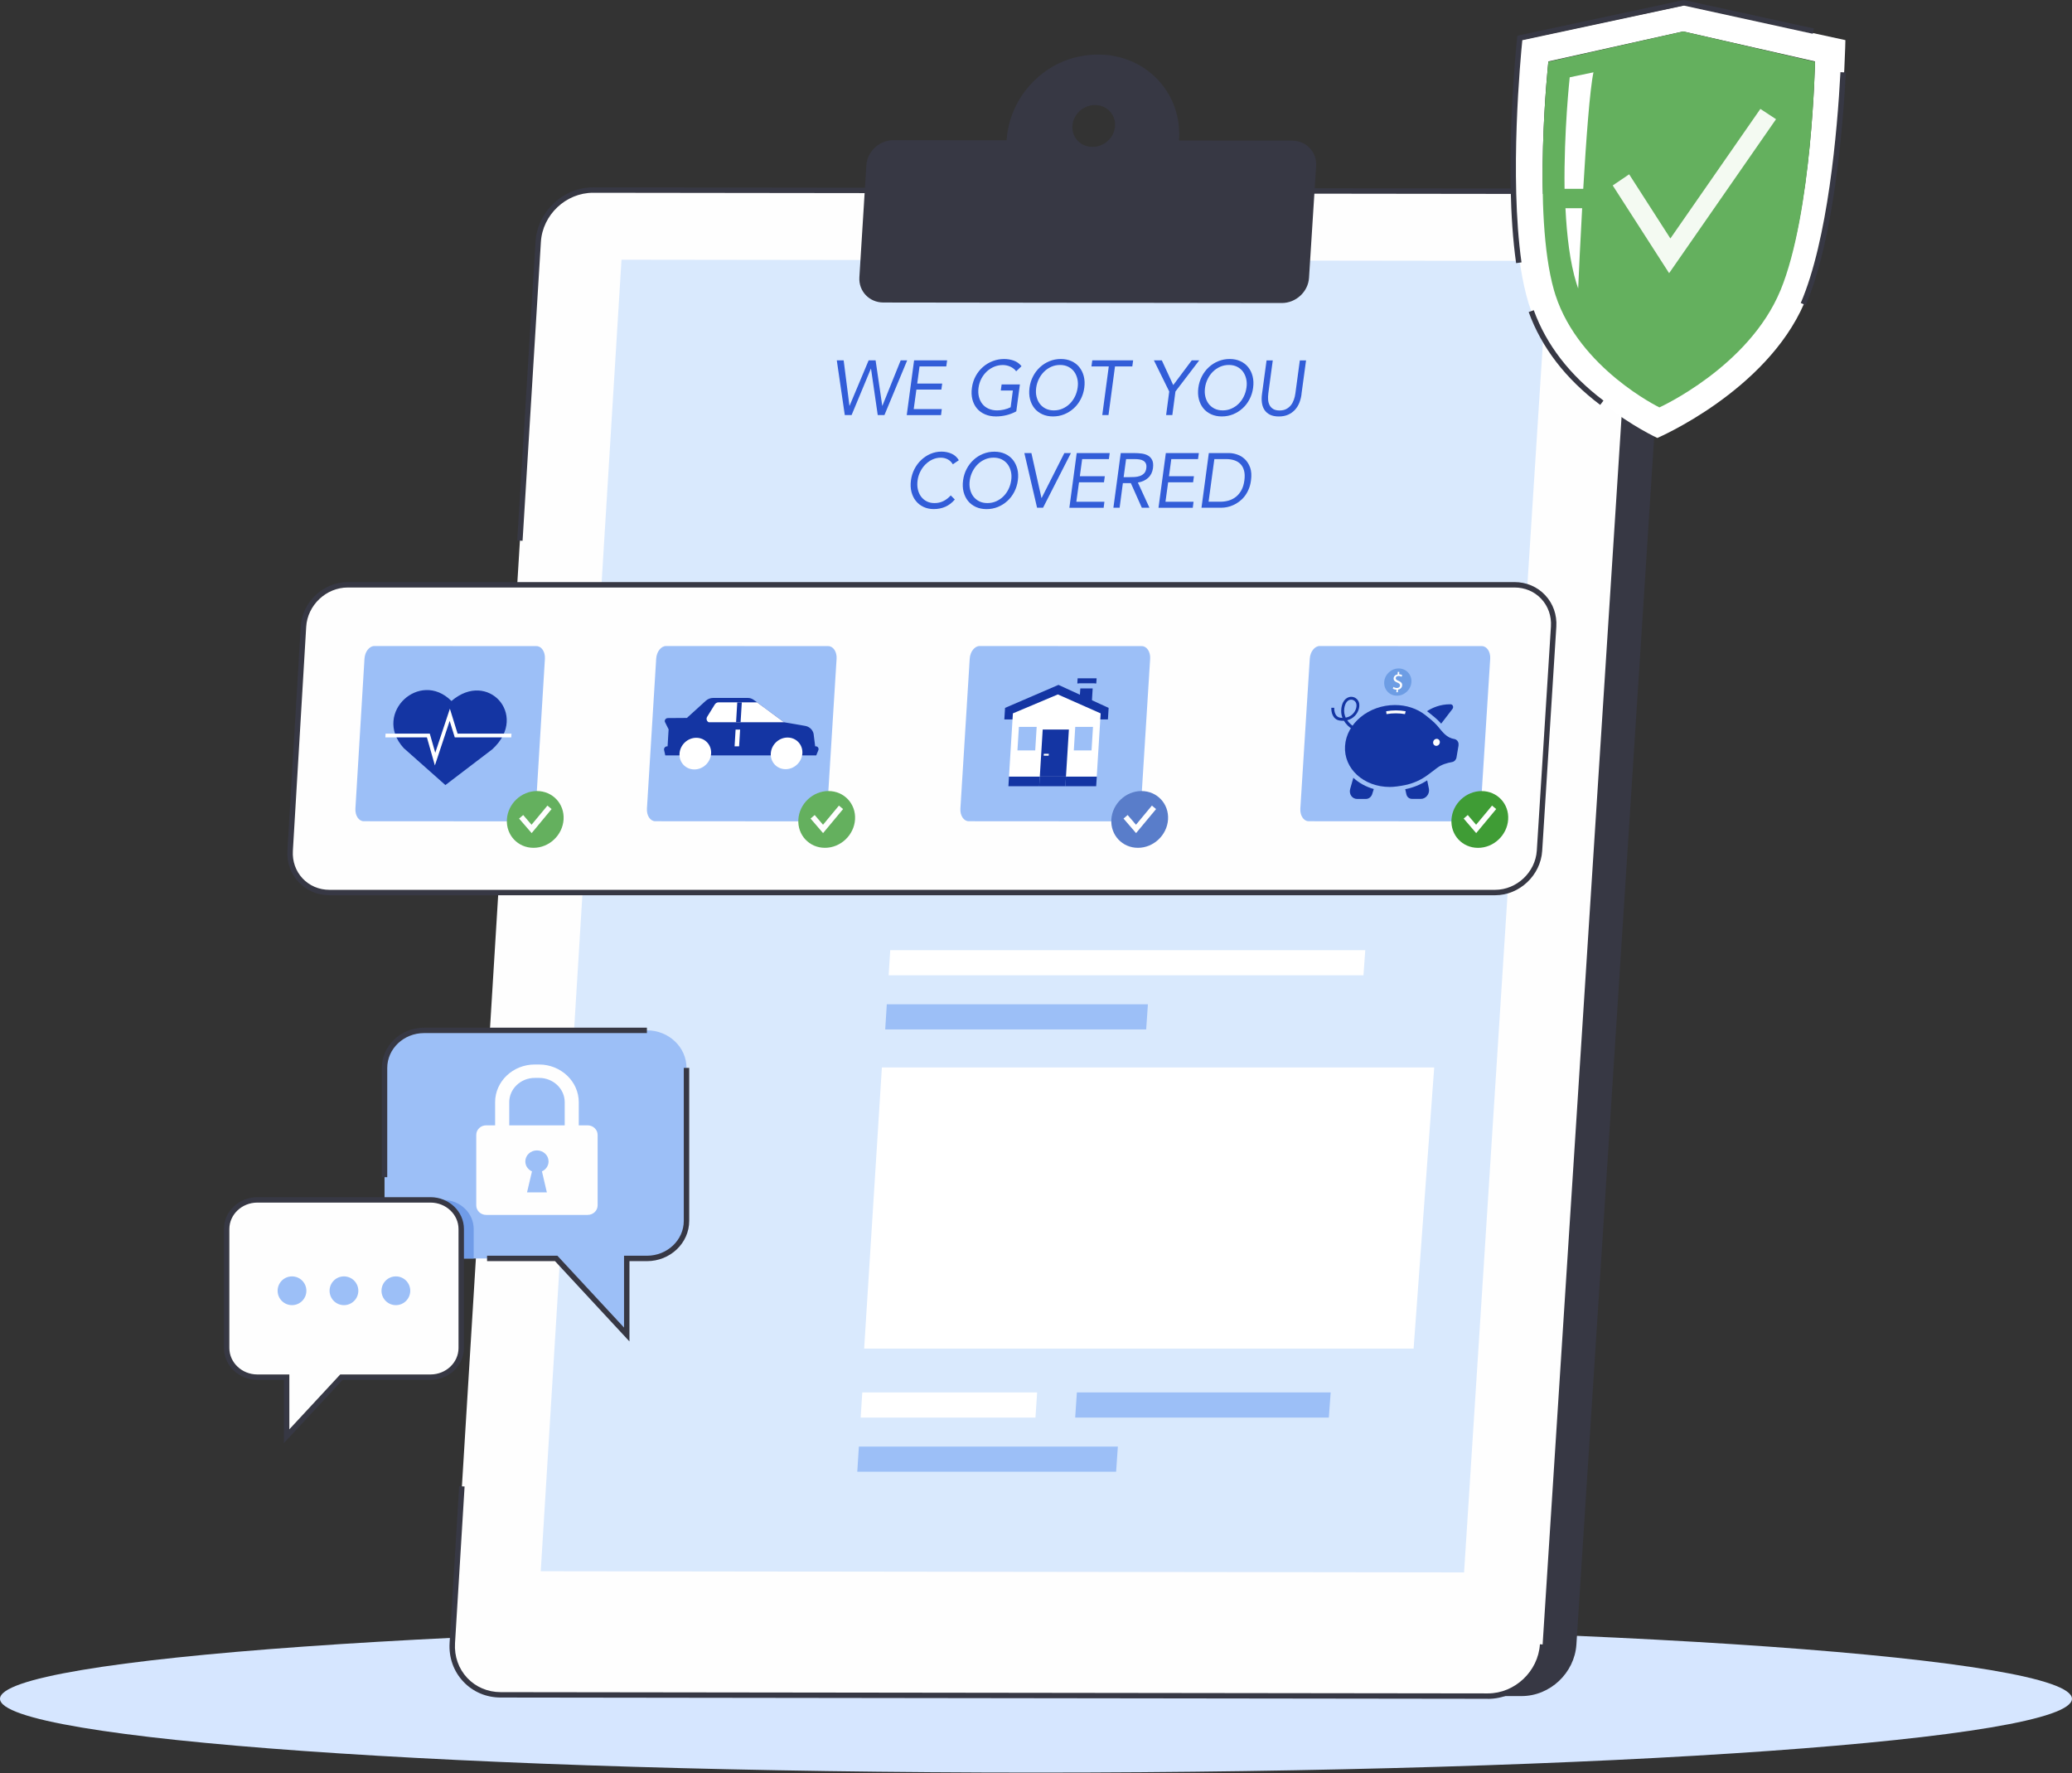
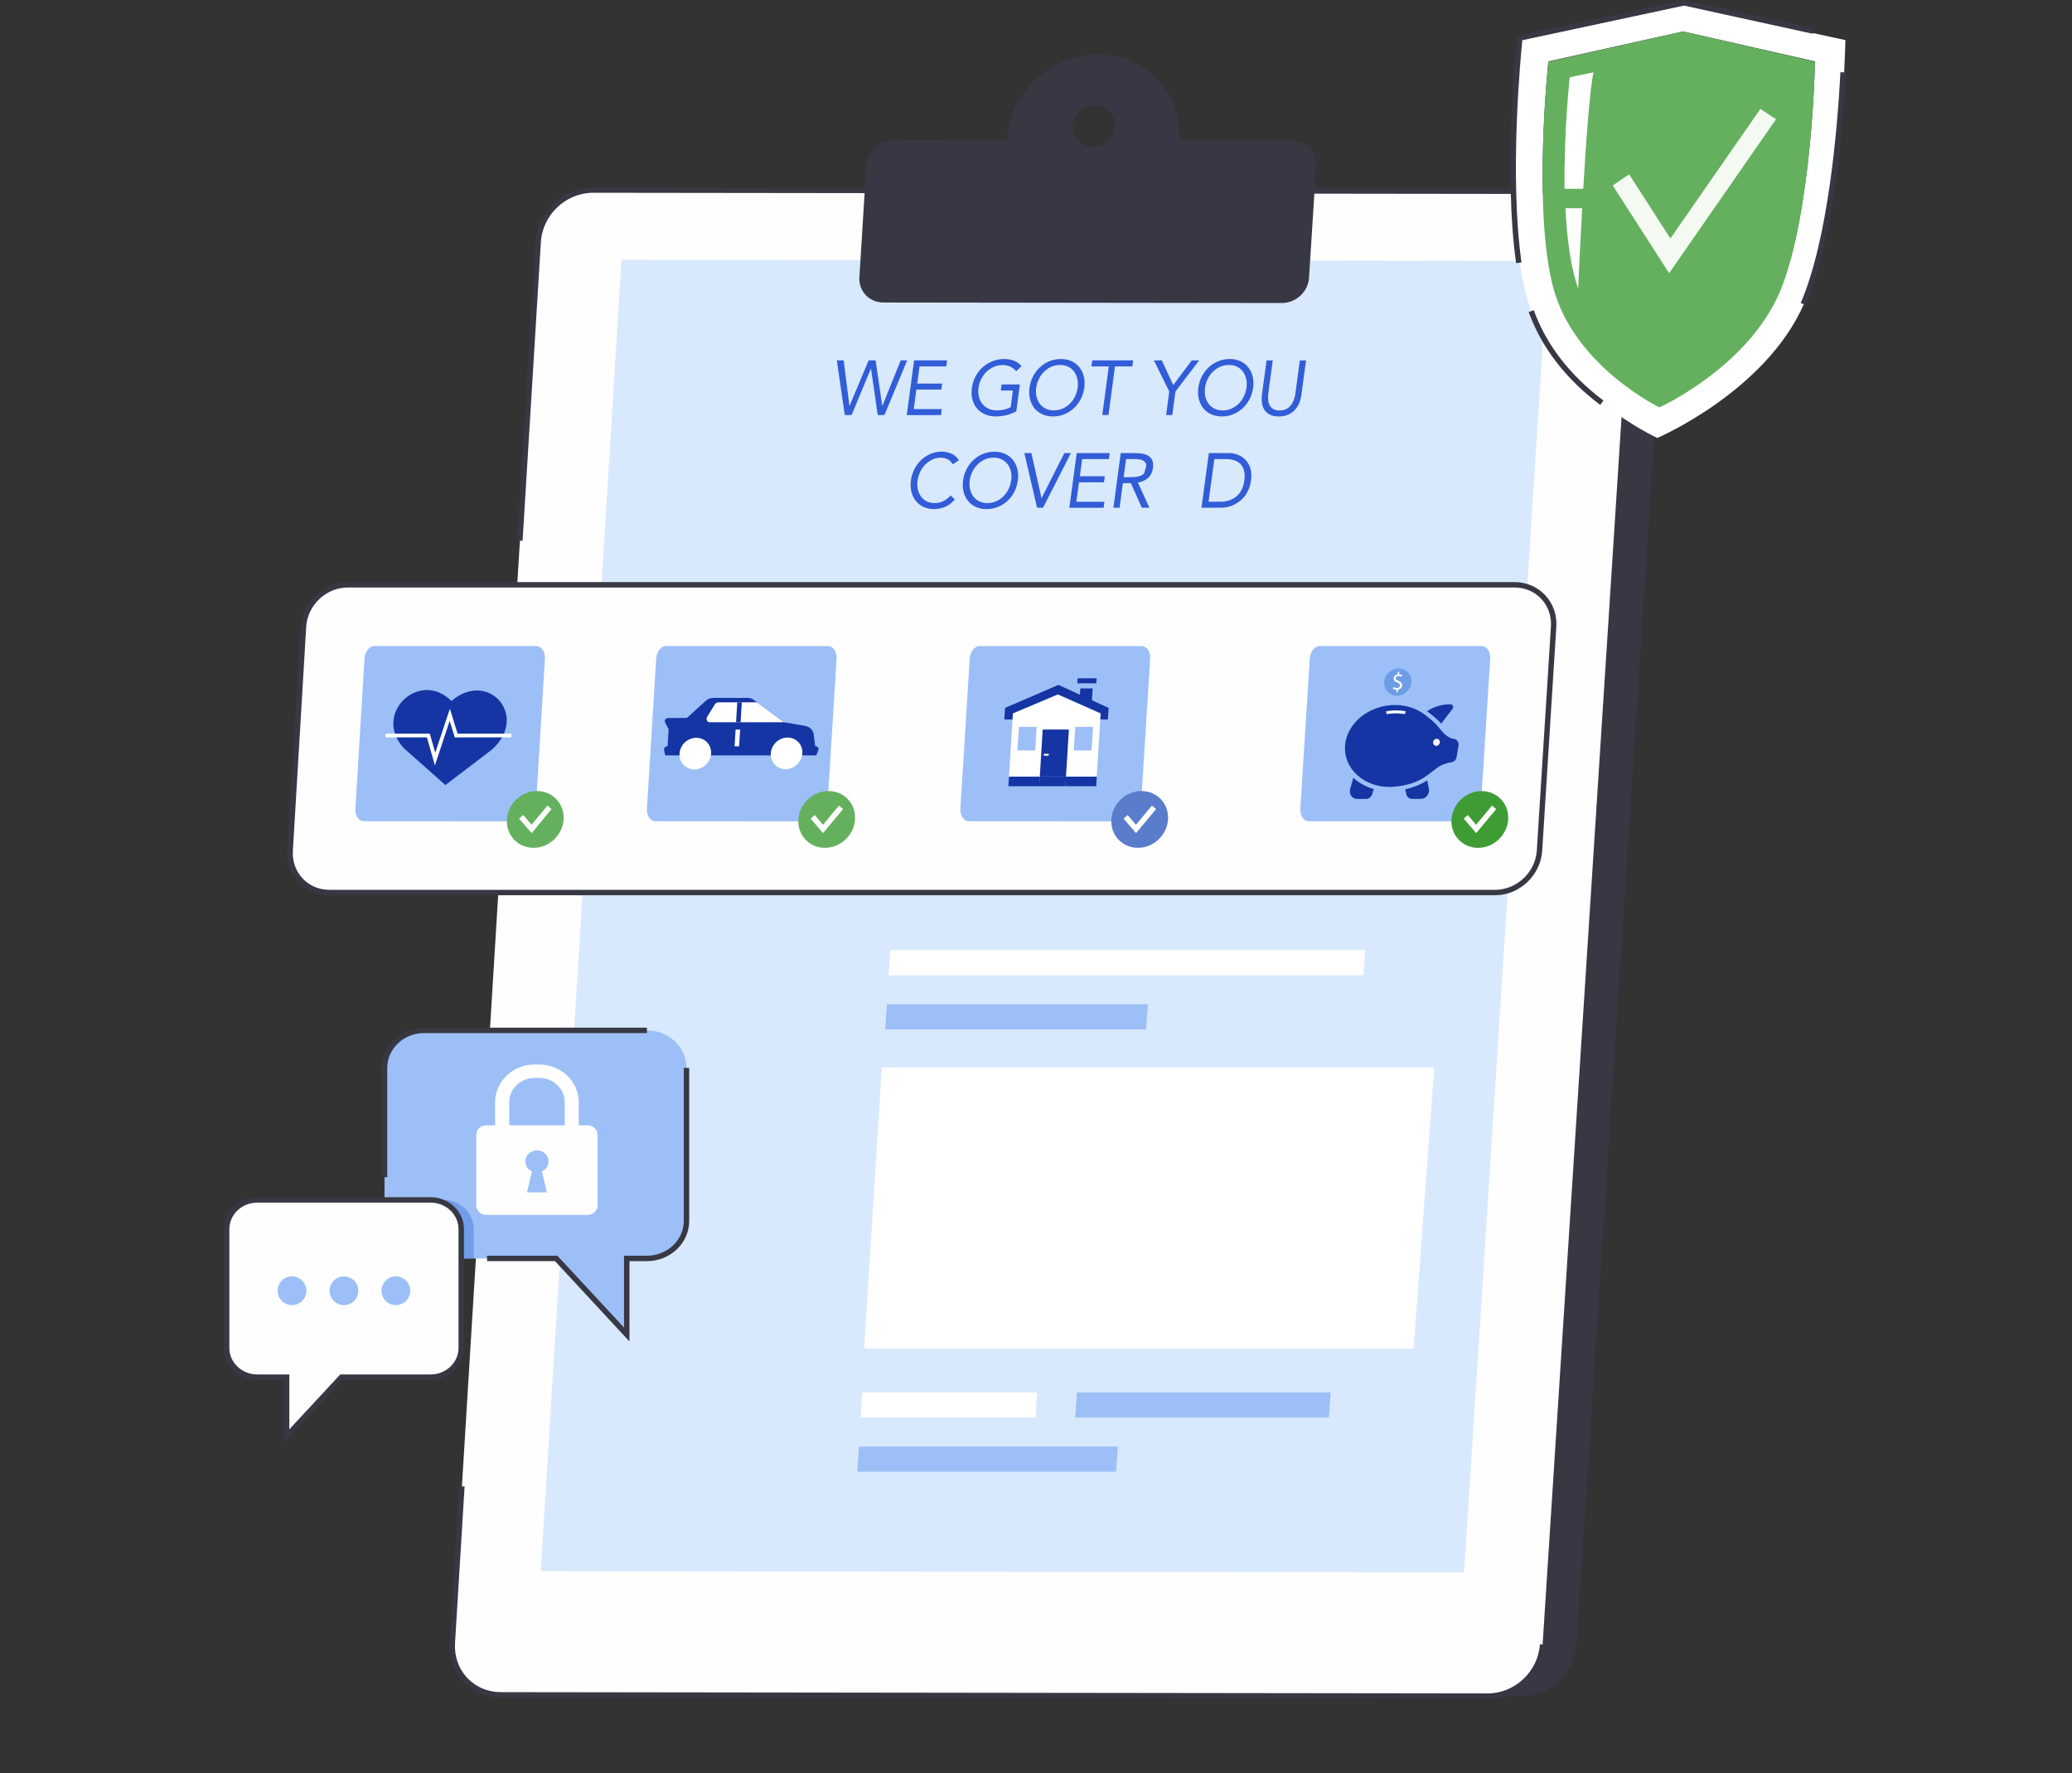
<svg xmlns="http://www.w3.org/2000/svg" alt="We Got You Covered" style="aspect-ratio: 381/326" viewBox="0 0 381 326" fill="none">
  <rect x="0" y="0" width="381" height="326" fill="#333333" stroke="none" />
  <g clip-path="url(#clip0_2517_13352)">
-     <path d="M190.497 325.906C295.705 325.906 380.993 319.832 380.993 312.339C380.993 304.845 295.705 298.771 190.497 298.771C85.288 298.771 0 304.845 0 312.339C0 319.832 85.288 325.906 190.497 325.906Z" fill="#D6E6FF" />
    <path d="M279.792 311.84L98.271 311.615C93.043 311.615 89.063 307.344 89.389 302.091L105.214 44.442C105.539 39.189 110.057 34.939 115.305 34.946L297.571 35.171C302.819 35.178 306.805 39.442 306.466 44.695L289.871 302.344C289.532 307.597 285.021 311.847 279.786 311.84H279.792Z" fill="#373844" />
    <path d="M273.581 311.84L92.059 311.615C86.831 311.615 82.851 307.344 83.17 302.091L98.975 44.442C99.301 39.189 103.818 34.939 109.067 34.946L291.332 35.171C296.58 35.178 300.567 39.442 300.228 44.695L283.659 302.344C283.32 307.597 278.809 311.847 273.574 311.84H273.581Z" fill="#FEFEFE" />
    <path d="M269.216 289.108L99.434 288.889L114.282 47.75L284.675 47.969L269.216 289.108Z" fill="#D9E9FD" />
    <path d="M96.105 99.431L95.108 99.371L98.477 44.416C98.816 38.917 103.559 34.447 109.053 34.447H109.066L291.332 34.673C294.009 34.673 296.454 35.723 298.228 37.615C300.008 39.515 300.892 42.038 300.719 44.728L299.723 44.662C299.875 42.258 299.085 39.993 297.497 38.299C295.916 36.606 293.723 35.676 291.325 35.669L109.06 35.444H109.047C104.064 35.444 99.766 39.495 99.46 44.476L96.092 99.431H96.105Z" fill="#373844" />
    <path d="M273.594 312.339H273.58L92.059 312.106C89.402 312.106 86.964 311.064 85.19 309.177C83.403 307.278 82.506 304.748 82.672 302.058L84.432 273.249L85.429 273.309L83.668 302.118C83.522 304.529 84.32 306.8 85.914 308.5C87.495 310.18 89.674 311.11 92.053 311.117L273.574 311.349H273.587C278.55 311.349 282.842 307.298 283.16 302.317L284.157 302.384C283.805 307.882 279.068 312.352 273.587 312.352L273.594 312.339Z" fill="#373844" />
    <path d="M216.805 25.834V25.675C217.43 15.992 208.979 8.355 198.648 10.347C191.181 11.788 185.567 18.343 185.102 25.754V25.794L164.301 25.768C161.704 25.768 159.465 27.84 159.305 30.396L158.023 50.977C157.864 53.534 159.837 55.613 162.434 55.619L235.706 55.712C238.304 55.712 240.543 53.64 240.702 51.084L242.011 30.503C242.17 27.946 240.197 25.867 237.599 25.861L216.805 25.834ZM201.897 27.527C198.529 28.258 195.798 25.409 196.735 22.135C197.207 20.481 198.642 19.146 200.342 18.781C203.717 18.051 206.448 20.913 205.505 24.187C205.033 25.834 203.598 27.162 201.904 27.527H201.897Z" fill="#373844" />
    <path d="M200.808 28.285C199.413 28.285 198.11 27.747 197.18 26.75C196.018 25.509 195.626 23.729 196.117 22.002C196.662 20.096 198.283 18.588 200.236 18.163C202.057 17.765 203.857 18.296 205.046 19.571C206.209 20.82 206.607 22.6 206.109 24.333C205.564 26.232 203.943 27.733 201.99 28.158C201.592 28.245 201.193 28.285 200.801 28.285H200.808ZM201.346 19.312C201.047 19.312 200.741 19.346 200.436 19.412C198.987 19.724 197.745 20.88 197.346 22.281C196.968 23.602 197.26 24.904 198.144 25.847C199.04 26.81 200.409 27.209 201.798 26.91C203.239 26.598 204.482 25.449 204.88 24.054C205.259 22.733 204.973 21.424 204.083 20.474C203.379 19.724 202.395 19.312 201.339 19.312H201.346Z" fill="#373844" />
    <path d="M339.332 7.378L309.788 0.956L279.633 7.372C279.633 7.372 276.105 39.541 281.081 55.766C286.051 71.963 304.752 80.524 304.752 80.524C304.752 80.524 324.743 71.963 331.758 55.766C338.787 39.541 339.332 7.372 339.332 7.372V7.378ZM327.42 52.843C321.62 66.75 305.177 74.102 305.177 74.102C305.177 74.102 289.831 66.75 285.792 52.843C281.746 38.91 284.715 11.29 284.715 11.29L309.496 5.778L333.745 11.29C333.745 11.29 333.226 38.91 327.413 52.843H327.42Z" fill="white" />
    <path d="M294.249 74.447C287.891 69.652 283.466 63.907 281.095 57.373L282.031 57.034C284.337 63.383 288.648 68.975 294.847 73.65L294.249 74.447Z" fill="#373844" />
    <path d="M327.387 53.395C321.574 67.467 305.131 74.905 305.131 74.905C305.131 74.905 290.436 67.779 286.031 54.285C285.938 53.992 285.845 53.694 285.759 53.401C281.719 39.309 284.716 11.356 284.716 11.356L306.599 6.435L309.503 5.784L333.752 11.363C333.752 11.363 333.213 39.309 327.387 53.408V53.395Z" fill="#64B05E" />
    <path d="M290.927 38.286C290.588 44.402 290.329 49.988 290.196 53.036C290.083 52.724 289.977 52.412 289.878 52.086C288.688 48.261 288.104 43.333 287.858 38.279H290.927V38.286Z" fill="white" />
    <path d="M291.126 34.713H287.692C287.552 24.114 288.642 14.212 288.642 14.212L293.006 13.295C292.335 16.45 291.664 25.648 291.126 34.713Z" fill="white" />
    <path d="M332.037 56.104L331.121 55.712C336.117 44.064 337.844 24.121 338.422 13.269L339.418 13.322C338.834 24.24 337.093 44.316 332.037 56.104Z" fill="#373844" />
    <path d="M278.783 48.381C276.358 31.266 278.936 7.232 278.962 6.986L279.002 6.628L279.361 6.488L309.635 0L309.742 0.027L333.545 5.24L333.333 6.209L309.629 1.023L279.925 7.392C279.613 10.447 277.527 32.362 279.773 48.241L278.789 48.381H278.783Z" fill="#373844" />
    <path d="M306.918 50.227L296.547 34.096L299.57 32.05L307.15 43.845L323.699 20.023L326.576 21.916L306.918 50.227Z" fill="#F4FAF2" />
    <path d="M274.923 163.909H60.569C56.331 163.909 53.095 160.463 53.348 156.219L55.799 115.024C56.052 110.774 59.699 107.334 63.938 107.334H278.477C282.722 107.334 285.945 110.78 285.679 115.024L283.081 156.219C282.815 160.469 279.161 163.909 274.923 163.909Z" fill="#FEFEFE" />
    <path d="M274.923 164.6H60.569C58.383 164.6 56.384 163.75 54.922 162.203C53.454 160.649 52.723 158.577 52.849 156.379L55.301 115.184C55.567 110.681 59.447 107.022 63.938 107.022H278.477C280.663 107.022 282.669 107.872 284.124 109.419C285.586 110.973 286.317 113.045 286.177 115.243L283.579 156.438C283.294 160.934 279.414 164.6 274.923 164.6ZM63.951 108.018C59.971 108.018 56.543 111.259 56.304 115.243L53.853 156.438C53.74 158.364 54.377 160.164 55.653 161.519C56.922 162.86 58.669 163.604 60.576 163.604H274.923C278.896 163.604 282.337 160.363 282.589 156.379L285.187 115.184C285.307 113.264 284.676 111.458 283.407 110.103C282.144 108.755 280.397 108.018 278.49 108.018H63.951Z" fill="#373844" />
    <path d="M96.69 151.012L66.9 150.992C65.97 150.992 65.279 149.95 65.353 148.661L67.02 121.107C67.1 119.819 67.917 118.776 68.847 118.776L98.65 118.796C99.58 118.796 100.271 119.839 100.198 121.127L98.517 148.681C98.437 149.97 97.62 151.012 96.69 151.012Z" fill="#9CBFF7" />
    <path d="M81.895 144.338L74.228 137.537C71.225 134.217 72.189 130.558 74.341 128.559C76.44 126.606 80.021 125.909 83.017 128.884C86.432 125.955 89.913 126.726 91.747 128.731C93.627 130.79 94.059 134.483 90.571 137.723L90.545 137.75L81.895 144.345V144.338Z" fill="#1435A3" />
    <path d="M79.968 140.732L78.5 135.572H70.86L70.9 134.888H79.031L80.035 138.407L82.725 130.305L84.14 134.888H94.052L94.013 135.572H83.622L82.685 132.543L79.968 140.732Z" fill="white" />
    <path d="M103.632 150.66C103.46 153.543 100.982 155.88 98.105 155.88C95.228 155.88 93.036 153.543 93.209 150.66C93.382 147.778 95.859 145.44 98.736 145.44C101.613 145.44 103.805 147.778 103.632 150.66Z" fill="#64B05E" />
    <path d="M97.76 153.177L95.448 150.501L96.205 149.85L97.74 151.637L100.663 148.117L101.427 148.754L97.76 153.177Z" fill="#FEFEFE" />
    <path d="M150.29 151.012L120.5 150.992C119.57 150.992 118.879 149.95 118.959 148.661L120.66 121.107C120.739 119.819 121.557 118.776 122.487 118.776L152.29 118.796C153.22 118.796 153.911 119.839 153.831 121.127L152.117 148.681C152.037 149.97 151.22 151.012 150.283 151.012H150.29Z" fill="#9CBFF7" />
    <path d="M157.225 150.66C157.046 153.543 154.568 155.88 151.691 155.88C148.815 155.88 146.622 153.543 146.802 150.66C146.981 147.778 149.459 145.44 152.336 145.44C155.212 145.44 157.405 147.778 157.225 150.66Z" fill="#64B05E" />
    <path d="M151.346 153.177L149.047 150.501L149.805 149.85L151.339 151.636L154.263 148.117L155.027 148.754L151.346 153.177Z" fill="#FEFEFE" />
    <path d="M122.726 137.723L122.945 134.097L122.288 132.782C122.115 132.444 122.401 132.032 122.799 132.025L126.307 131.999L129.782 128.844C130.154 128.506 130.639 128.32 131.137 128.32H137.495C137.893 128.32 138.272 128.439 138.584 128.672L139.202 129.123L144.185 132.796L148.045 133.46C148.822 133.593 149.427 134.15 149.599 134.888L149.958 137.723H122.726Z" fill="#1435A3" />
    <path d="M144.185 132.796H130.32C129.961 132.616 129.801 132.165 130.04 131.78L131.436 129.522C131.588 129.276 131.861 129.13 132.146 129.13H139.202L144.185 132.802V132.796Z" fill="white" />
    <path d="M136.179 132.796H135.349L135.568 129.13H136.405L136.179 132.796Z" fill="#1435A3" />
    <path d="M135.853 138.115H135.023L135.262 134.144H136.093L135.853 138.115Z" fill="white" />
    <path d="M150.084 138.886H122.334L122.115 137.909C122.035 137.564 122.314 137.219 122.673 137.219H150.011C150.383 137.219 150.616 137.584 150.476 137.936L150.091 138.886H150.084Z" fill="#1435A3" />
    <path d="M130.758 138.56C130.658 140.167 129.283 141.469 127.675 141.469C126.068 141.469 124.852 140.167 124.952 138.56C125.051 136.953 126.426 135.651 128.034 135.651C129.642 135.651 130.858 136.953 130.758 138.56Z" fill="white" />
    <path d="M129.662 138.56C129.602 139.563 128.738 140.373 127.742 140.373C126.745 140.373 125.981 139.563 126.041 138.56C126.101 137.557 126.964 136.747 127.961 136.747C128.957 136.747 129.721 137.557 129.662 138.56Z" fill="white" />
    <path d="M147.54 138.514C147.44 140.121 146.058 141.423 144.457 141.423C142.856 141.423 141.634 140.121 141.733 138.514C141.833 136.907 143.215 135.605 144.816 135.605C146.417 135.605 147.639 136.907 147.54 138.514Z" fill="white" />
    <path d="M146.443 138.514C146.384 139.517 145.52 140.327 144.523 140.327C143.527 140.327 142.763 139.517 142.823 138.514C142.882 137.511 143.746 136.701 144.743 136.701C145.739 136.701 146.503 137.511 146.443 138.514Z" fill="white" />
    <path d="M207.929 151.012L178.14 150.992C177.21 150.992 176.519 149.95 176.599 148.661L178.313 121.107C178.392 119.819 179.209 118.776 180.146 118.776L209.949 118.796C210.879 118.796 211.57 119.839 211.49 121.127L209.763 148.681C209.683 149.97 208.86 151.012 207.929 151.012Z" fill="#9CBFF7" />
    <path d="M214.779 150.66C214.6 153.543 212.122 155.88 209.245 155.88C206.368 155.88 204.176 153.543 204.355 150.66C204.535 147.778 207.013 145.44 209.89 145.44C212.766 145.44 214.959 147.778 214.779 150.66Z" fill="#597DCA" />
    <path d="M208.9 153.177L206.594 150.501L207.352 149.85L208.886 151.636L211.809 148.117L212.58 148.754L208.9 153.177Z" fill="#FEFEFE" />
    <path d="M200.741 129.509H198.462L198.655 126.48H200.927L200.741 129.509Z" fill="#1435A3" />
    <path d="M201.585 125.657H198.097L198.157 124.714H201.645L201.585 125.657Z" fill="#1435A3" />
    <path d="M201.246 126.573H198.33L198.383 125.683H201.299L201.246 126.573Z" fill="#9CBFF7" />
    <path d="M184.677 132.278L184.81 130.153L194.629 125.922L203.857 130.153L203.724 132.278H184.677Z" fill="#1435A3" />
    <path d="M185.534 142.778H191.201L191.088 144.557H185.428L185.534 142.778Z" fill="#1435A3" />
    <path d="M201.678 142.778L201.565 144.557H195.905L196.011 142.778H201.678Z" fill="#1435A3" />
    <path d="M194.523 127.676L186.252 131.162L185.534 142.777H201.671L202.389 131.162L194.516 127.676H194.523ZM190.357 137.969H187.089L187.355 133.646H190.623L190.357 137.969ZM200.715 137.969H197.453L197.718 133.646H200.98L200.715 137.969Z" fill="white" />
    <path d="M196.011 142.778L195.905 144.557H191.088L191.201 142.778H196.011Z" fill="#1435A3" />
    <path d="M196.549 134.131L196.011 142.777H191.201L191.733 134.131H196.549Z" fill="#1435A3" />
    <path d="M192.829 138.939H191.918L191.938 138.594H192.855L192.829 138.939Z" fill="white" />
    <path d="M270.438 151.012L240.649 150.992C239.719 150.992 239.028 149.95 239.107 148.661L240.841 121.107C240.921 119.819 241.745 118.776 242.675 118.776L272.478 118.796C273.408 118.796 274.099 119.839 274.019 121.127L272.272 148.681C272.192 149.97 271.368 151.012 270.438 151.012Z" fill="#9CBFF7" />
    <path d="M277.321 150.667C277.142 153.549 274.657 155.887 271.78 155.887C268.904 155.887 266.711 153.549 266.897 150.667C267.077 147.785 269.561 145.447 272.438 145.447C275.315 145.447 277.507 147.785 277.321 150.667Z" fill="#3F9C35" />
    <path d="M271.441 153.177L269.143 150.501L269.893 149.85L271.428 151.637L274.358 148.117L275.122 148.754L271.441 153.177Z" fill="#FEFEFE" />
    <path d="M264.26 138.979H260.453V139.643H264.26V138.979Z" fill="#D1E1FB" />
    <path d="M268.2 137.033L267.821 139.271C267.748 139.696 267.422 140.035 267.017 140.108C266.047 140.287 265.084 140.559 264.267 141.177L262.619 142.419C261.317 143.402 259.829 144.066 258.274 144.365C257.351 144.544 256.347 144.69 255.557 144.69C250.747 144.69 247.06 141.317 247.326 137.159C247.585 133.002 251.69 129.628 256.5 129.628C258.633 129.628 260.546 130.292 261.988 131.395C261.988 131.395 262.087 131.461 262.24 131.587C262.705 131.953 263.708 132.749 264.26 133.394C265.29 134.596 265.927 135.652 267.535 135.904C268 136.057 268.273 136.522 268.186 137.04L268.2 137.033Z" fill="#1435A3" />
    <path d="M267.07 130.359L264.998 133.055C264.998 133.055 264.951 132.995 264.931 132.969C264.366 132.311 263.357 131.501 262.818 131.076C262.652 130.95 262.553 130.877 262.553 130.877C262.5 130.837 262.453 130.797 262.4 130.757C263.257 130.199 264.772 129.462 266.718 129.489C267.143 129.489 267.349 130 267.077 130.352L267.07 130.359Z" fill="#1435A3" />
    <path d="M252.614 145.069L252.315 146.012C252.149 146.53 251.677 146.895 251.166 146.895H249.545C248.634 146.895 248.01 145.999 248.269 145.056L248.854 143.003C249.87 143.946 251.159 144.664 252.614 145.069Z" fill="#1435A3" />
    <path d="M261.257 146.882H259.643C259.124 146.882 258.699 146.53 258.6 146.005L258.394 145.102C259.809 144.83 261.197 144.278 262.433 143.475L262.758 145.062C262.905 145.998 262.174 146.888 261.257 146.888V146.882Z" fill="#1435A3" />
    <path d="M264.758 136.488C264.738 136.847 264.439 137.133 264.101 137.133C263.762 137.133 263.503 136.847 263.523 136.488C263.542 136.13 263.841 135.844 264.18 135.844C264.519 135.844 264.778 136.13 264.758 136.488Z" fill="#FEFEFE" />
    <path d="M254.952 131.295L254.893 130.77C256.075 130.564 257.311 130.564 258.473 130.77L258.347 131.295C257.244 131.102 256.068 131.102 254.952 131.295Z" fill="#FEFEFE" />
-     <path d="M249.458 134.523C249.372 134.483 247.91 133.845 247.12 132.517C246.88 132.53 246.628 132.517 246.376 132.484C245.027 132.298 244.761 130.863 244.808 130.133H245.339C245.339 130.199 245.253 131.793 246.475 131.959C246.608 131.979 246.734 131.986 246.854 131.992C246.648 131.474 246.555 130.87 246.655 130.179C246.914 128.386 248.003 128.154 248.329 128.121C249.086 128.047 249.757 128.552 249.917 129.289C250.069 130.013 249.77 130.93 249.172 131.574C248.774 131.999 248.282 132.285 247.724 132.424C248.468 133.493 249.671 134.025 249.691 134.031L249.451 134.523H249.458ZM248.448 128.645C248.448 128.645 248.389 128.645 248.355 128.645C247.764 128.698 247.326 129.289 247.193 130.219C247.093 130.883 247.219 131.454 247.452 131.946C248.09 131.833 248.528 131.514 248.8 131.215C249.358 130.618 249.505 129.887 249.405 129.422C249.305 128.964 248.907 128.639 248.448 128.639V128.645Z" fill="#1435A3" />
    <path d="M259.53 125.404C259.443 126.786 258.254 127.908 256.872 127.908C255.49 127.908 254.441 126.786 254.527 125.404C254.613 124.023 255.803 122.901 257.184 122.901C258.566 122.901 259.616 124.023 259.53 125.404Z" fill="#6D9DE4" />
    <path d="M256.766 127.264L256.792 126.806C256.526 126.806 256.261 126.719 256.108 126.606L256.234 126.301C256.394 126.407 256.619 126.493 256.879 126.493C257.197 126.493 257.43 126.307 257.443 126.048C257.457 125.796 257.29 125.643 256.965 125.51C256.513 125.331 256.241 125.125 256.261 124.727C256.281 124.348 256.566 124.063 256.991 123.996L257.018 123.538H257.297L257.271 123.976C257.543 123.983 257.722 124.056 257.849 124.136L257.716 124.435C257.623 124.382 257.443 124.282 257.151 124.282C256.799 124.282 256.659 124.494 256.646 124.674C256.633 124.913 256.792 125.026 257.178 125.192C257.636 125.378 257.855 125.617 257.829 126.022C257.809 126.38 257.536 126.719 257.065 126.799L257.038 127.27H256.752L256.766 127.264Z" fill="#FEFEFE" />
    <path d="M250.714 179.317H163.404L163.697 174.701H251.046L250.714 179.317Z" fill="white" />
    <path d="M210.759 189.272H162.773L163.065 184.65H211.078L210.759 189.272Z" fill="#9CBFF7" />
    <path d="M190.404 260.638H158.262L158.555 256.015H190.709L190.404 260.638Z" fill="white" />
    <path d="M205.232 270.592H157.638L157.93 265.97H205.551L205.232 270.592Z" fill="#9CBFF7" />
    <path d="M259.935 247.953H158.9L162.162 196.259H263.722L259.935 247.953Z" fill="white" />
    <path d="M244.349 260.638H197.705L198.017 256.015H244.681L244.349 260.638Z" fill="#9CBFF7" />
    <path d="M70.707 196.345V224.477C70.707 228.289 73.962 231.383 77.982 231.383H102.277L115.245 245.363V231.383H118.959C122.978 231.383 126.234 228.295 126.234 224.477V196.345C126.234 192.533 122.978 189.438 118.959 189.438H77.988C73.969 189.438 70.714 192.526 70.714 196.345H70.707Z" fill="#9CBFF7" />
    <path d="M87.103 225.977V231.383H75.058C71.936 231.383 69.405 225.864 69.405 222.903V220.611H81.45C84.572 220.611 87.103 223.015 87.103 225.977Z" fill="#709CE8" />
    <path d="M84.811 225.977V247.84C84.811 250.802 82.287 253.206 79.164 253.206H62.781L55.62 260.93L52.703 264.064V253.206H47.322C44.199 253.206 41.675 250.802 41.675 247.84V225.977C41.675 223.015 44.199 220.611 47.322 220.611H79.164C82.287 220.611 84.811 223.015 84.811 225.977Z" fill="#FEFEFE" />
    <path d="M56.337 237.32C56.337 238.781 55.154 239.964 53.693 239.964C52.231 239.964 51.049 238.781 51.049 237.32C51.049 235.859 52.231 234.677 53.693 234.677C55.154 234.677 56.337 235.859 56.337 237.32Z" fill="#9CBFF7" />
    <path d="M65.89 237.32C65.89 238.781 64.708 239.964 63.246 239.964C61.785 239.964 60.602 238.781 60.602 237.32C60.602 235.859 61.785 234.677 63.246 234.677C64.708 234.677 65.89 235.859 65.89 237.32Z" fill="#9CBFF7" />
    <path d="M75.437 237.32C75.437 238.781 74.255 239.964 72.793 239.964C71.332 239.964 70.149 238.781 70.149 237.32C70.149 235.859 71.332 234.677 72.793 234.677C74.255 234.677 75.437 235.859 75.437 237.32Z" fill="#9CBFF7" />
    <path d="M108.051 206.904H106.423V202.647C106.423 198.835 103.148 195.72 99.122 195.72H98.331C94.305 195.72 91.043 198.835 91.043 202.647V206.904H89.402C88.392 206.904 87.575 207.688 87.575 208.657V221.627C87.575 222.59 88.392 223.374 89.402 223.374H108.044C109.06 223.374 109.891 222.597 109.891 221.627V208.657C109.891 207.694 109.06 206.904 108.044 206.904H108.051ZM100.563 219.237H96.909L97.82 215.372C97.095 215.046 96.597 214.355 96.597 213.539C96.597 212.416 97.554 211.513 98.73 211.513C99.906 211.513 100.869 212.416 100.869 213.539C100.869 214.349 100.377 215.046 99.653 215.365L100.557 219.237H100.563ZM103.832 206.904H93.641V202.647C93.641 200.183 95.753 198.184 98.344 198.184H99.135C101.726 198.184 103.839 200.183 103.839 202.647V206.904H103.832Z" fill="#FEFEFE" />
    <path d="M71.206 216.434H70.209V196.351C70.209 192.267 73.697 188.947 77.982 188.947H118.953V189.943H77.982C74.248 189.943 71.206 192.818 71.206 196.351V216.434Z" fill="#373844" />
    <path d="M115.737 246.631L102.058 231.875H89.561V230.879H102.496L114.747 244.088V230.879H118.959C122.693 230.879 125.736 228.003 125.736 224.47V196.345H126.732V224.47C126.732 228.554 123.244 231.875 118.959 231.875H115.744V246.631H115.737Z" fill="#373844" />
    <path d="M52.205 265.333V253.704H47.322C43.934 253.704 41.177 251.074 41.177 247.84V225.977C41.177 222.743 43.934 220.113 47.322 220.113H79.165C82.553 220.113 85.31 222.743 85.31 225.977V247.84C85.31 251.074 82.553 253.704 79.165 253.704H62.994L52.198 265.333H52.205ZM47.322 221.109C44.485 221.109 42.173 223.294 42.173 225.977V247.84C42.173 250.523 44.485 252.708 47.322 252.708H53.202V262.796L62.562 252.708H79.165C82.001 252.708 84.313 250.523 84.313 247.84V225.977C84.313 223.294 82.001 221.109 79.165 221.109H47.322Z" fill="#373844" />
    <path d="M153.864 66.258H155.133L156.196 74.606H156.223L159.724 66.258H161.006L162.228 74.606H162.255L165.617 66.258H166.812L162.634 76.307H161.398L160.162 67.786H160.136L156.595 76.307H155.339L153.871 66.258H153.864Z" fill="#325DD8" />
    <path d="M168.095 66.258H174.154L174.001 67.368H169.085L168.66 70.522H173.25L173.097 71.631H168.507L168.015 75.211H173.177L173.038 76.32H166.733L168.082 66.272L168.095 66.258Z" fill="#325DD8" />
    <path d="M186.882 75.629C186.285 75.954 185.667 76.187 185.036 76.34C184.404 76.492 183.773 76.566 183.149 76.566C182.398 76.566 181.72 76.439 181.129 76.18C180.531 75.928 180.04 75.563 179.648 75.104C179.256 74.64 178.97 74.082 178.804 73.438C178.638 72.787 178.605 72.069 178.718 71.286C178.824 70.489 179.063 69.772 179.422 69.121C179.781 68.47 180.226 67.919 180.757 67.46C181.289 67.002 181.887 66.644 182.544 66.391C183.209 66.139 183.9 66.006 184.63 66.006C185.268 66.006 185.859 66.106 186.417 66.305C186.976 66.504 187.447 66.843 187.839 67.328L186.856 68.264C186.577 67.892 186.218 67.613 185.78 67.414C185.341 67.215 184.883 67.115 184.391 67.115C183.84 67.115 183.308 67.221 182.81 67.427C182.312 67.633 181.86 67.925 181.461 68.291C181.063 68.663 180.731 69.101 180.458 69.612C180.192 70.124 180.013 70.681 179.933 71.286C179.854 71.883 179.874 72.435 180 72.946C180.126 73.457 180.339 73.902 180.638 74.274C180.937 74.646 181.315 74.938 181.78 75.144C182.245 75.35 182.77 75.456 183.361 75.456C183.753 75.456 184.165 75.403 184.61 75.31C185.049 75.211 185.461 75.065 185.839 74.879L186.245 71.797H184.026L184.179 70.688H187.54L186.876 75.629H186.882Z" fill="#325DD8" />
    <path d="M193.633 76.566C192.895 76.566 192.238 76.433 191.66 76.167C191.082 75.901 190.597 75.536 190.218 75.065C189.839 74.593 189.567 74.035 189.401 73.391C189.235 72.74 189.208 72.043 189.308 71.286C189.407 70.529 189.627 69.825 189.965 69.181C190.304 68.53 190.729 67.972 191.241 67.507C191.746 67.035 192.331 66.67 192.982 66.405C193.633 66.139 194.33 66.006 195.068 66.006C195.805 66.006 196.456 66.139 197.034 66.405C197.612 66.67 198.09 67.035 198.469 67.507C198.848 67.978 199.12 68.536 199.286 69.181C199.452 69.831 199.479 70.535 199.379 71.286C199.28 72.043 199.06 72.747 198.728 73.391C198.389 74.042 197.971 74.6 197.453 75.065C196.941 75.536 196.357 75.901 195.712 76.167C195.061 76.433 194.37 76.566 193.633 76.566ZM193.785 75.456C194.35 75.456 194.882 75.35 195.38 75.131C195.878 74.912 196.323 74.613 196.709 74.234C197.094 73.856 197.413 73.411 197.659 72.906C197.911 72.401 198.071 71.857 198.157 71.279C198.243 70.701 198.223 70.157 198.104 69.652C197.984 69.147 197.785 68.702 197.506 68.324C197.227 67.945 196.861 67.647 196.423 67.427C195.984 67.208 195.48 67.102 194.922 67.102C194.363 67.102 193.825 67.208 193.327 67.427C192.829 67.647 192.384 67.945 191.998 68.324C191.613 68.702 191.294 69.147 191.042 69.652C190.789 70.157 190.616 70.701 190.537 71.279C190.457 71.857 190.47 72.401 190.59 72.906C190.71 73.411 190.909 73.856 191.194 74.234C191.48 74.613 191.846 74.912 192.284 75.131C192.722 75.35 193.227 75.456 193.785 75.456Z" fill="#325DD8" />
    <path d="M208.215 67.368H205.026L203.83 76.313H202.687L203.883 67.368H200.694L200.847 66.258H208.361L208.208 67.368H208.215Z" fill="#325DD8" />
    <path d="M214.998 71.983L212.181 66.258H213.636L215.735 70.801L219.137 66.258H220.512L216.141 71.983L215.569 76.313H214.427L214.998 71.983Z" fill="#325DD8" />
    <path d="M224.678 76.566C223.94 76.566 223.282 76.433 222.704 76.167C222.126 75.901 221.641 75.536 221.263 75.065C220.884 74.593 220.612 74.035 220.446 73.391C220.28 72.74 220.253 72.043 220.353 71.286C220.452 70.529 220.672 69.825 221.01 69.181C221.349 68.53 221.774 67.972 222.286 67.507C222.791 67.035 223.375 66.67 224.027 66.405C224.678 66.139 225.375 66.006 226.113 66.006C226.85 66.006 227.501 66.139 228.079 66.405C228.657 66.67 229.135 67.035 229.514 67.507C229.893 67.978 230.165 68.536 230.331 69.181C230.497 69.831 230.524 70.535 230.424 71.286C230.325 72.043 230.105 72.747 229.773 73.391C229.434 74.042 229.016 74.6 228.498 75.065C227.986 75.536 227.401 75.901 226.757 76.167C226.106 76.433 225.415 76.566 224.678 76.566ZM224.83 75.456C225.395 75.456 225.927 75.35 226.425 75.131C226.923 74.912 227.368 74.613 227.754 74.234C228.139 73.856 228.458 73.411 228.704 72.906C228.956 72.401 229.115 71.857 229.202 71.279C229.288 70.701 229.268 70.157 229.149 69.652C229.029 69.147 228.83 68.702 228.551 68.324C228.272 67.945 227.906 67.647 227.468 67.427C227.029 67.208 226.524 67.102 225.966 67.102C225.408 67.102 224.87 67.208 224.372 67.427C223.874 67.647 223.429 67.945 223.043 68.324C222.658 68.702 222.339 69.147 222.087 69.652C221.834 70.157 221.661 70.701 221.582 71.279C221.502 71.857 221.515 72.401 221.635 72.906C221.754 73.411 221.954 73.856 222.239 74.234C222.525 74.613 222.89 74.912 223.329 75.131C223.767 75.35 224.272 75.456 224.83 75.456Z" fill="#325DD8" />
    <path d="M239.327 72.481C239.253 73.032 239.121 73.55 238.928 74.042C238.735 74.533 238.463 74.965 238.124 75.344C237.785 75.715 237.367 76.014 236.875 76.24C236.383 76.459 235.806 76.572 235.148 76.572C234.49 76.572 233.939 76.459 233.507 76.24C233.075 76.021 232.743 75.722 232.497 75.344C232.258 74.972 232.105 74.54 232.039 74.042C231.972 73.544 231.979 73.026 232.052 72.481L232.896 66.265H234.038L233.221 72.315C233.168 72.72 233.155 73.112 233.181 73.491C233.208 73.869 233.301 74.208 233.454 74.5C233.606 74.792 233.832 75.025 234.125 75.204C234.417 75.377 234.809 75.47 235.287 75.47C235.766 75.47 236.178 75.383 236.516 75.204C236.855 75.025 237.141 74.792 237.373 74.5C237.606 74.208 237.785 73.869 237.918 73.491C238.051 73.112 238.144 72.72 238.197 72.315L239.014 66.265H240.157L239.313 72.481H239.327Z" fill="#325DD8" />
    <path d="M175.21 85.372C174.971 84.966 174.659 84.661 174.267 84.455C173.875 84.249 173.443 84.15 172.978 84.15C172.44 84.15 171.935 84.263 171.45 84.488C170.965 84.714 170.54 85.02 170.154 85.405C169.769 85.79 169.457 86.235 169.211 86.74C168.958 87.244 168.799 87.776 168.726 88.32C168.646 88.905 168.659 89.456 168.772 89.961C168.885 90.465 169.078 90.91 169.35 91.282C169.623 91.654 169.968 91.953 170.393 92.172C170.819 92.391 171.297 92.498 171.842 92.498C172.433 92.498 172.971 92.378 173.469 92.132C173.961 91.893 174.413 91.541 174.825 91.09L175.575 91.84C175.057 92.444 174.473 92.889 173.828 93.175C173.177 93.46 172.466 93.6 171.696 93.6C171.005 93.6 170.38 93.467 169.815 93.201C169.251 92.936 168.786 92.571 168.407 92.099C168.028 91.627 167.763 91.076 167.597 90.432C167.43 89.788 167.404 89.084 167.504 88.314C167.603 87.576 167.816 86.886 168.148 86.242C168.48 85.597 168.892 85.04 169.397 84.568C169.895 84.097 170.46 83.718 171.098 83.446C171.735 83.173 172.406 83.034 173.124 83.034C173.775 83.034 174.386 83.16 174.958 83.406C175.522 83.652 175.974 84.057 176.313 84.615L175.21 85.365V85.372Z" fill="#325DD8" />
    <path d="M181.415 93.606C180.677 93.606 180.02 93.474 179.442 93.208C178.864 92.942 178.379 92.577 178 92.106C177.621 91.634 177.349 91.076 177.183 90.432C177.017 89.781 176.99 89.084 177.09 88.327C177.19 87.57 177.409 86.866 177.748 86.222C178.086 85.571 178.512 85.013 179.023 84.548C179.528 84.076 180.113 83.711 180.764 83.446C181.415 83.18 182.112 83.047 182.85 83.047C183.587 83.047 184.238 83.18 184.816 83.446C185.394 83.711 185.873 84.076 186.251 84.548C186.63 85.019 186.902 85.577 187.069 86.222C187.235 86.872 187.261 87.576 187.162 88.327C187.062 89.084 186.843 89.788 186.51 90.432C186.172 91.083 185.753 91.641 185.235 92.106C184.723 92.577 184.139 92.942 183.494 93.208C182.843 93.474 182.152 93.606 181.415 93.606ZM181.568 92.497C182.132 92.497 182.664 92.391 183.162 92.172C183.66 91.953 184.106 91.654 184.491 91.275C184.876 90.897 185.195 90.452 185.441 89.947C185.693 89.442 185.853 88.898 185.939 88.32C186.026 87.742 186.006 87.198 185.886 86.693C185.766 86.188 185.567 85.743 185.288 85.365C185.009 84.986 184.644 84.688 184.205 84.468C183.767 84.249 183.262 84.143 182.704 84.143C182.146 84.143 181.608 84.249 181.109 84.468C180.611 84.688 180.166 84.986 179.781 85.365C179.395 85.743 179.076 86.188 178.824 86.693C178.571 87.198 178.399 87.742 178.319 88.32C178.239 88.898 178.253 89.442 178.372 89.947C178.492 90.452 178.691 90.897 178.977 91.275C179.262 91.654 179.628 91.953 180.066 92.172C180.505 92.391 181.01 92.497 181.568 92.497Z" fill="#325DD8" />
    <path d="M188.357 83.3H189.653L191.506 91.561H191.533L195.712 83.3H196.921L191.799 93.348H190.696L188.357 83.3Z" fill="#325DD8" />
    <path d="M197.997 83.3H204.056L203.903 84.409H198.987L198.562 87.563H203.153L203 88.672H198.409L197.917 92.252H203.079L202.94 93.361H196.635L197.984 83.313L197.997 83.3Z" fill="#325DD8" />
-     <path d="M206.069 83.3H208.534C208.999 83.3 209.457 83.326 209.909 83.386C210.361 83.446 210.76 83.565 211.092 83.758C211.431 83.95 211.683 84.223 211.862 84.588C212.042 84.953 212.088 85.445 212.009 86.069C211.909 86.806 211.617 87.404 211.125 87.855C210.633 88.307 210.002 88.599 209.232 88.719L211.357 93.348H209.956L207.943 88.832H206.474L205.877 93.348H204.734L206.083 83.3H206.069ZM206.614 87.729H207.637C207.956 87.729 208.288 87.722 208.634 87.703C208.979 87.683 209.298 87.623 209.604 87.517C209.903 87.41 210.162 87.251 210.381 87.025C210.6 86.806 210.733 86.481 210.786 86.069C210.833 85.71 210.799 85.418 210.693 85.206C210.587 84.986 210.427 84.82 210.221 84.701C210.015 84.581 209.776 84.508 209.504 84.468C209.232 84.429 208.953 84.409 208.673 84.409H207.066L206.614 87.729Z" fill="#325DD8" />
-     <path d="M214.387 83.3H220.446L220.293 84.409H215.377L214.952 87.563H219.542L219.389 88.672H214.799L214.307 92.252H219.469L219.33 93.361H213.025L214.374 83.313L214.387 83.3Z" fill="#325DD8" />
+     <path d="M206.069 83.3H208.534C208.999 83.3 209.457 83.326 209.909 83.386C210.361 83.446 210.76 83.565 211.092 83.758C211.431 83.95 211.683 84.223 211.862 84.588C212.042 84.953 212.088 85.445 212.009 86.069C211.909 86.806 211.617 87.404 211.125 87.855C210.633 88.307 210.002 88.599 209.232 88.719L211.357 93.348H209.956L207.943 88.832H206.474L205.877 93.348H204.734L206.083 83.3H206.069ZM206.614 87.729H207.637C207.956 87.729 208.288 87.722 208.634 87.703C208.979 87.683 209.298 87.623 209.604 87.517C209.903 87.41 210.162 87.251 210.381 87.025C210.833 85.71 210.799 85.418 210.693 85.206C210.587 84.986 210.427 84.82 210.221 84.701C210.015 84.581 209.776 84.508 209.504 84.468C209.232 84.429 208.953 84.409 208.673 84.409H207.066L206.614 87.729Z" fill="#325DD8" />
    <path d="M222.286 83.3H225.986C226.458 83.3 226.956 83.386 227.481 83.565C228.006 83.738 228.484 84.023 228.903 84.422C229.321 84.82 229.647 85.338 229.88 85.976C230.105 86.614 230.159 87.397 230.032 88.327C229.953 88.945 229.806 89.496 229.594 89.981C229.388 90.465 229.135 90.897 228.836 91.275C228.544 91.647 228.212 91.966 227.853 92.232C227.494 92.498 227.129 92.71 226.757 92.876C226.385 93.042 226.02 93.162 225.654 93.235C225.289 93.308 224.95 93.348 224.631 93.348H220.931L222.279 83.3H222.286ZM222.22 92.245H224.399C224.95 92.245 225.475 92.172 225.973 92.019C226.465 91.867 226.91 91.634 227.302 91.315C227.694 90.997 228.019 90.591 228.285 90.1C228.551 89.609 228.724 89.018 228.817 88.327C228.91 87.636 228.89 87.045 228.763 86.554C228.637 86.062 228.418 85.657 228.119 85.338C227.813 85.02 227.435 84.787 226.983 84.634C226.531 84.482 226.026 84.409 225.475 84.409H223.296L222.233 92.245H222.22Z" fill="#325DD8" />
  </g>
  <defs>
    <clipPath id="clip0_2517_13352">
      <rect width="381" height="325.906" fill="white" />
    </clipPath>
  </defs>
</svg>